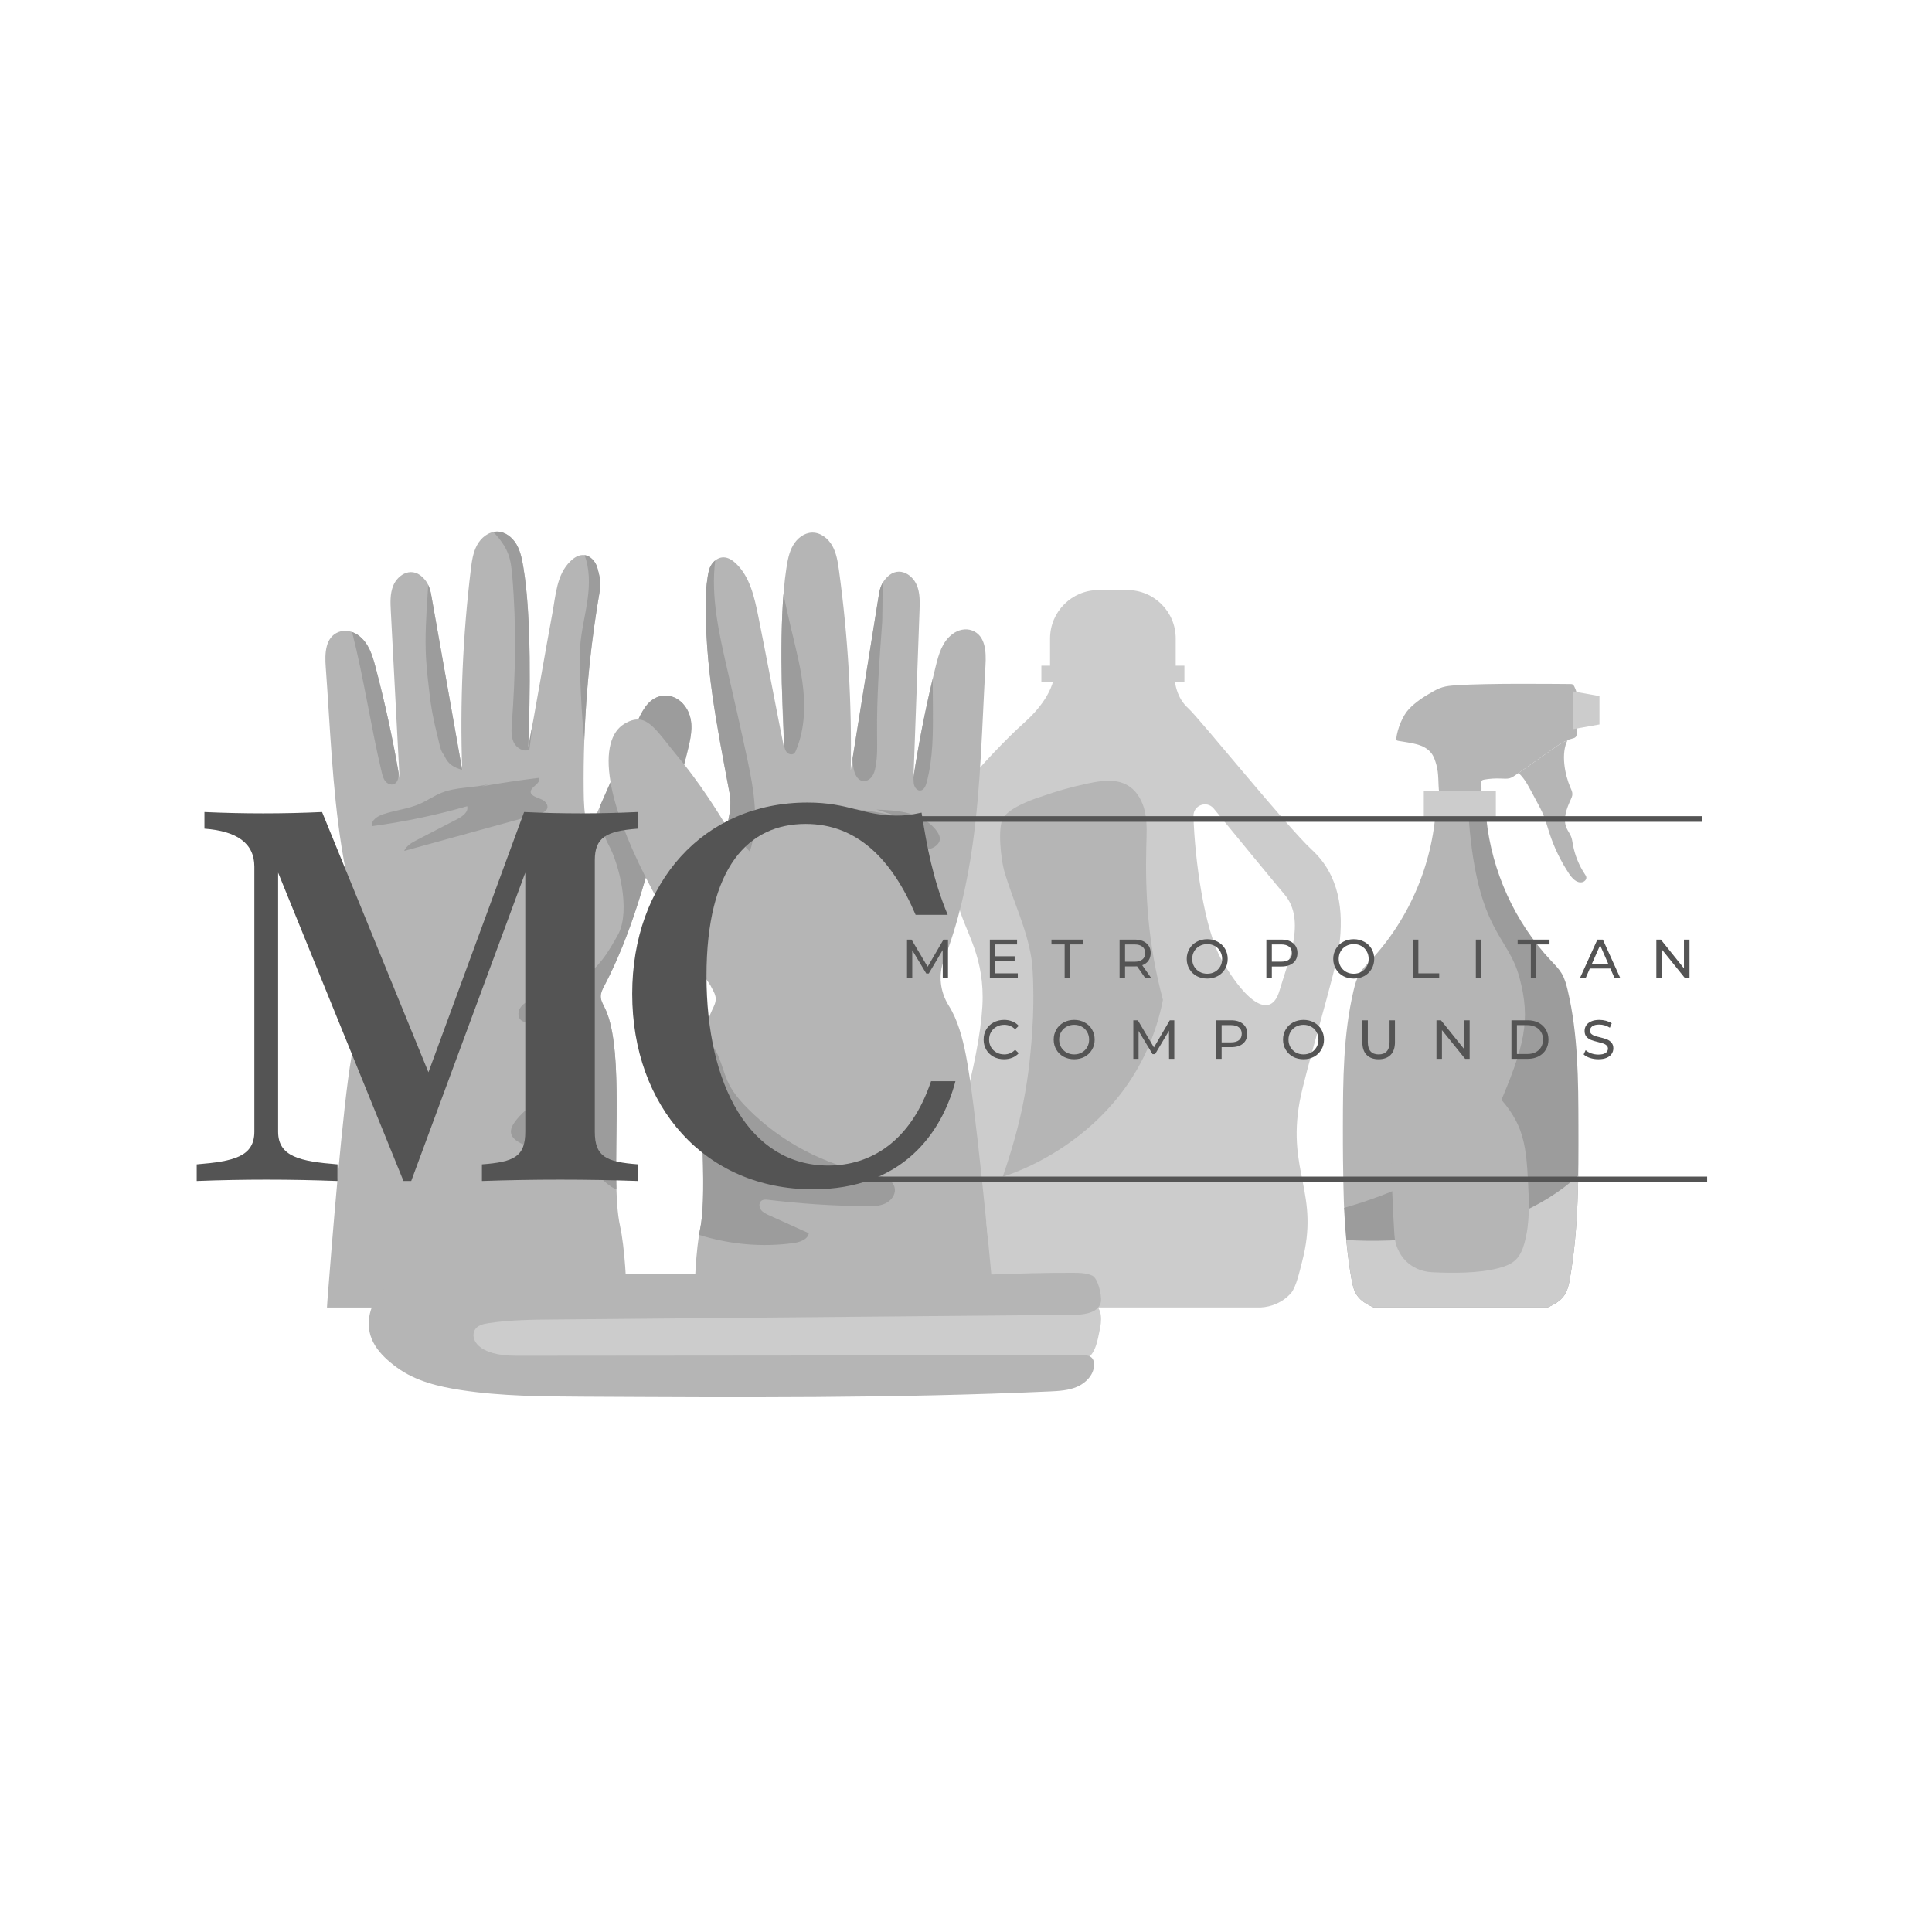
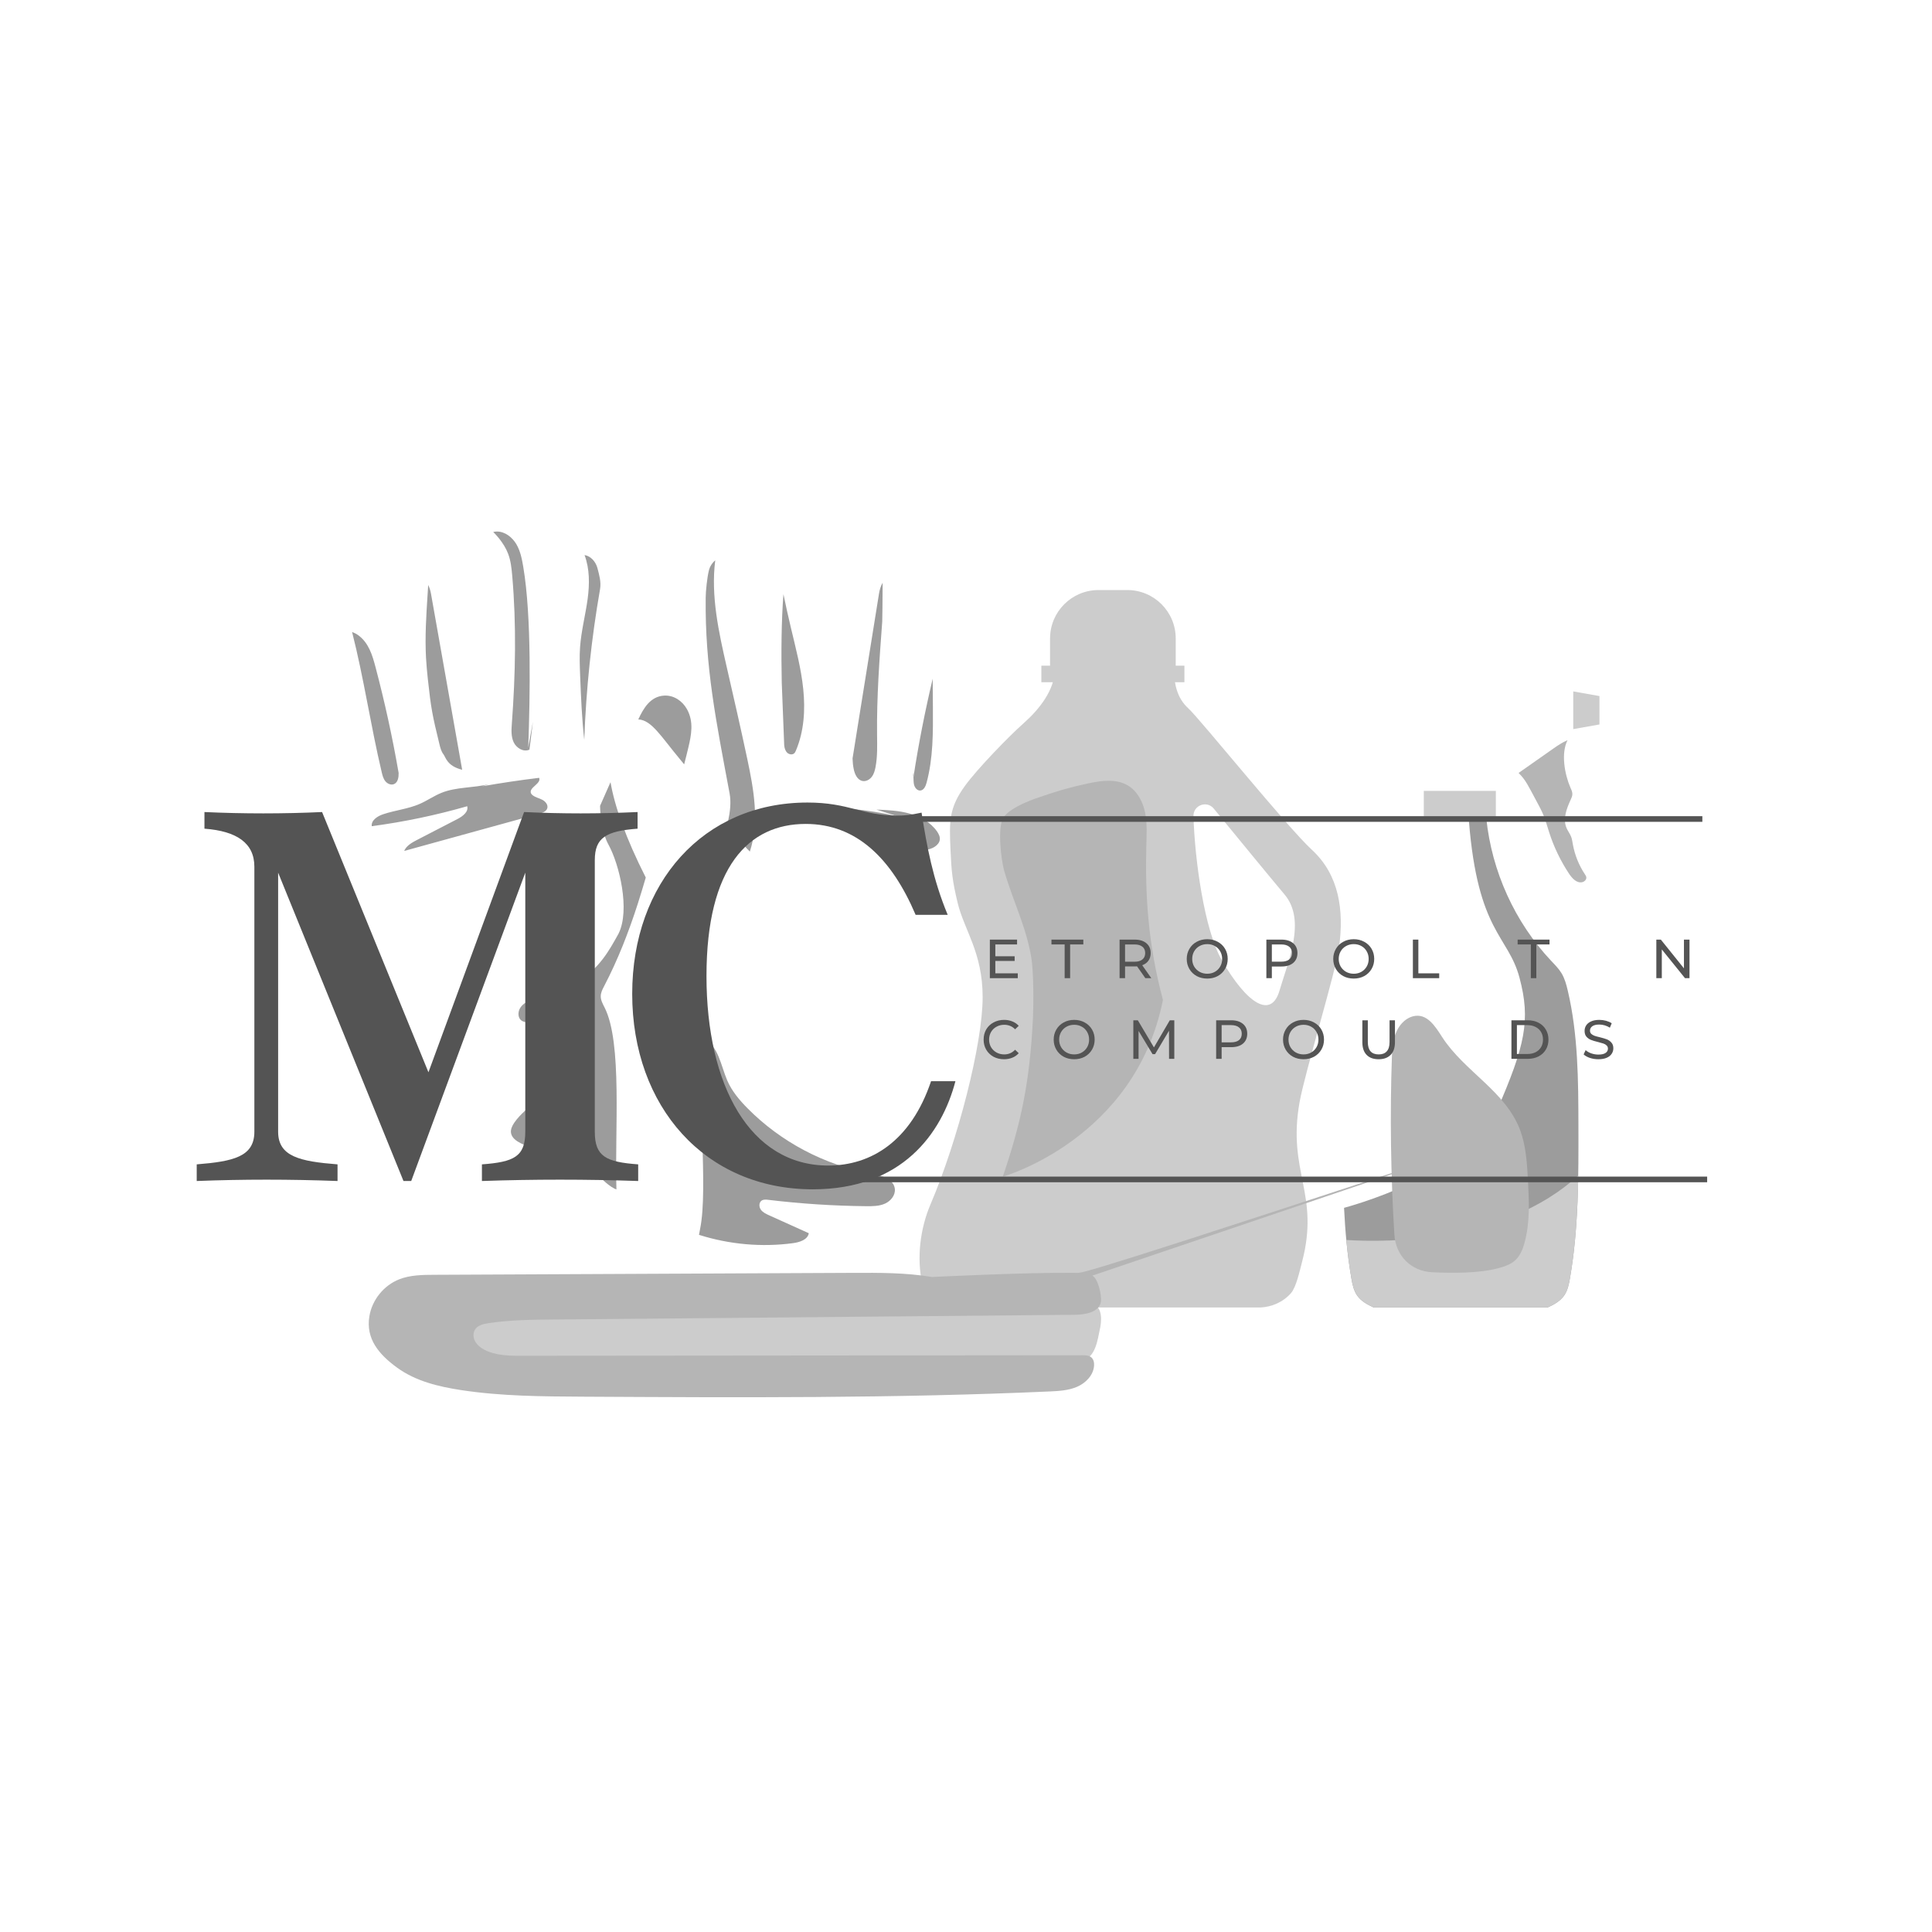
<svg xmlns="http://www.w3.org/2000/svg" width="500" zoomAndPan="magnify" viewBox="0 0 375 375" height="500" preserveAspectRatio="xMidYMid meet" version="1.0">
  <defs>
    <g />
    <clipPath id="3e8adc7ad9">
-       <path d="M 63.051 103.004 L 307 103.004 L 307 254 L 63.051 254 Z M 63.051 103.004 " clip-rule="nonzero" />
-     </clipPath>
+       </clipPath>
    <clipPath id="6a98cdbcd4">
      <path d="M 68 103.004 L 307 103.004 L 307 254 L 68 254 Z M 68 103.004 " clip-rule="nonzero" />
    </clipPath>
    <clipPath id="9e8e88a12f">
      <path d="M 80 114 L 310.449 114 L 310.449 266 L 80 266 Z M 80 114 " clip-rule="nonzero" />
    </clipPath>
    <clipPath id="fcd82c987c">
      <path d="M 71 143 L 308 143 L 308 271.586 L 71 271.586 Z M 71 143 " clip-rule="nonzero" />
    </clipPath>
  </defs>
  <rect x="-37.5" width="450" fill="#ffffff" y="-37.5" height="450" fill-opacity="1" />
  <rect x="-37.5" width="450" fill="#ffffff" y="-37.5" height="450" fill-opacity="1" />
  <rect x="-37.5" width="450" fill="#ffffff" y="-37.5" height="450" fill-opacity="1" />
  <path fill="#cccccc" d="M 259.91 183.859 C 260.891 176.688 259.941 169.816 254.609 164.922 C 249.879 160.574 232.855 139.48 230.648 137.484 C 228.441 135.48 227.852 132.707 227.852 129.504 L 204.762 129.77 C 204.762 133.953 201.645 137.754 198.68 140.383 C 195.715 143.008 189.688 149.258 187.352 152.461 C 184.172 156.816 184.262 159.391 184.484 164.781 C 184.668 169.168 184.855 170.965 185.875 175.23 C 187.156 180.566 190.73 184.848 190.73 193.559 C 190.73 202.648 185.887 221.422 180.609 233.77 C 178.602 238.457 177.883 244.254 179.031 249.219 C 179.262 250.219 180.32 253.781 180.32 253.781 C 180.32 253.781 183.801 253.656 185.75 253.781 L 244.684 253.781 C 246.77 253.68 249.012 252.793 250.586 250.988 C 251.613 249.809 252.305 246.531 252.707 245.016 C 256.246 231.66 249.816 227.531 252.246 213.93 C 253.305 208.051 259.227 188.832 259.91 183.859 Z M 248.352 192.273 C 246.742 197.789 242.09 194.93 237.156 186.383 C 233.742 180.461 231.891 166.758 231.652 158.41 C 231.594 156.297 234.246 155.309 235.586 156.945 C 239.918 162.234 246.59 170.367 249.352 173.648 C 253.59 178.699 249.957 186.75 248.352 192.273 Z M 248.352 192.273 " fill-opacity="1" fill-rule="nonzero" />
  <g clip-path="url(#3e8adc7ad9)">
    <path fill="#b5b5b5" d="M 192.863 252.07 C 192.918 252.637 192.965 253.211 192.984 253.781 L 134.801 253.781 C 134.73 249.82 135.094 242.414 135.895 238.523 C 137.855 228.969 134 204.57 138.242 195.996 C 138.574 195.316 138.938 194.605 138.922 193.848 C 138.906 193.18 138.586 192.559 138.262 191.973 C 138.133 191.73 138.016 191.488 137.883 191.246 C 132.488 183.266 128.387 176.32 125.348 170.332 C 123.234 177.617 120.855 184.57 117.234 191.473 C 116.922 192.066 116.617 192.691 116.609 193.359 C 116.598 194.117 116.977 194.82 117.324 195.496 C 121.703 204.004 118.234 228.461 120.352 237.977 C 121.25 242.039 121.684 249.637 121.629 253.789 L 63.465 253.789 C 63.484 253.336 63.516 252.887 63.551 252.441 C 64.289 242.914 66.531 214.488 68.23 205.082 C 68.82 201.793 69.691 198.234 71.395 195.434 C 73.039 192.723 73.387 189.445 72.188 186.508 C 69.301 179.41 67.465 171.848 66.277 164.254 C 64.477 152.75 64.082 141.086 63.227 129.477 C 63.031 126.883 63.105 123.695 65.719 122.672 C 66.977 122.18 68.406 122.492 69.504 123.281 C 71.574 124.77 72.281 127.215 72.902 129.551 C 74.777 136.645 76.336 143.82 77.555 151.047 C 76.988 140.238 76.426 129.43 75.859 118.617 C 75.77 116.961 75.695 115.246 76.312 113.711 C 77.23 111.43 80.148 109.664 82.488 112.535 C 83.113 113.305 83.484 114.258 83.66 115.234 C 85.676 126.633 87.691 138.027 89.711 149.422 C 89.266 136.453 89.82 123.453 91.383 110.57 C 91.578 108.938 91.805 107.266 92.586 105.82 C 93.363 104.371 94.82 103.18 96.469 103.188 C 98.031 103.191 99.434 104.289 100.23 105.633 C 101.027 106.98 101.328 108.555 101.586 110.098 C 103.203 119.66 102.895 135.414 102.543 145.109 C 103.785 138.457 105.961 125.773 107.199 119.121 C 107.883 115.473 108.035 111.578 110.672 108.973 C 111.324 108.328 112.133 107.758 113.051 107.727 C 114.434 107.676 115.594 108.906 115.957 110.246 C 116.312 111.578 116.719 112.992 116.477 114.355 C 114.219 127.297 113.148 140.441 113.293 153.574 C 113.312 155.754 113.387 157.969 113.934 160.066 L 114.555 160.809 C 115.875 157.816 117.191 154.832 118.516 151.84 C 117.457 145.684 118.676 142.02 121.164 140.508 C 122.203 139.879 123.086 139.621 123.898 139.656 C 124.922 137.445 126.281 135.184 128.918 135.035 C 130.777 134.93 132.461 136.062 133.359 137.691 C 134.703 140.137 134.188 142.703 133.605 145.164 C 133.352 146.238 133.078 147.309 132.797 148.379 C 137.258 153.953 141.082 160.516 141.082 160.516 C 141.59 158.41 142.02 156.16 141.621 154.02 C 138.977 139.887 136.848 129.449 136.977 116.082 C 136.996 114.699 137.27 112.09 137.605 110.746 C 137.938 109.406 139.082 108.152 140.465 108.18 C 141.383 108.199 142.203 108.758 142.867 109.391 C 145.547 111.957 146.414 115.84 147.156 119.48 C 148.5 126.109 150.887 138.758 152.23 145.387 C 151.719 135.707 151.16 119.957 152.625 110.367 C 152.863 108.816 153.137 107.242 153.914 105.883 C 154.688 104.52 156.07 103.406 157.637 103.371 C 159.277 103.34 160.758 104.516 161.559 105.949 C 162.359 107.379 162.613 109.051 162.84 110.672 C 164.602 123.531 165.363 136.523 165.129 149.496 C 166.965 138.066 168.797 126.641 170.633 115.215 C 170.793 114.23 171.145 113.277 171.758 112.496 C 174.055 109.586 176.992 111.309 177.949 113.57 C 178.59 115.098 178.543 116.816 178.48 118.473 C 178.094 129.293 177.695 140.109 177.305 150.926 C 178.41 143.676 179.855 136.48 181.613 129.359 C 182.195 127.012 182.863 124.555 184.91 123.043 C 185.996 122.234 187.414 121.898 188.684 122.371 C 191.309 123.355 191.434 126.543 191.281 129.133 C 190.609 140.762 190.402 152.43 188.781 163.965 C 187.715 171.574 186 179.164 183.227 186.305 C 182.078 189.262 182.477 192.535 184.168 195.215 C 185.914 197.992 186.844 201.535 187.484 204.812 C 189.324 214.164 191.973 242.551 192.863 252.07 Z M 301.977 220.121 C 301.957 211.32 301.922 202.43 299.898 193.867 C 299.629 192.73 299.312 191.582 298.715 190.578 C 298.172 189.672 297.418 188.918 296.695 188.156 C 288.867 179.844 288.609 166.977 288.258 155.57 L 287.543 155.57 C 287.465 154.445 287.641 153.316 287.512 152.191 C 287.484 151.965 287.465 151.707 287.613 151.531 C 287.734 151.387 287.934 151.344 288.113 151.316 C 289.176 151.129 290.25 151.066 291.328 151.113 C 291.828 151.137 292.543 151.191 293.023 151.055 C 293.48 150.926 293.883 150.648 294.273 150.371 C 296.668 148.684 299.062 146.996 301.469 145.316 C 302.605 144.527 303.77 143.719 305.109 143.379 C 305.379 143.309 305.676 143.246 305.852 143.035 C 306.004 142.848 306.031 142.59 306.047 142.348 C 306.242 139.324 306.906 136 305.582 133.277 C 305.504 133.125 305.422 132.965 305.281 132.871 C 305.121 132.77 304.922 132.77 304.73 132.77 C 302.742 132.773 288.934 132.566 282.527 133.02 C 281.66 133.082 280.781 133.148 279.953 133.406 C 279.23 133.625 278.566 133.98 277.914 134.355 C 276.309 135.266 274.746 136.289 273.477 137.625 C 272.207 138.965 271.242 141.48 271.02 143.312 C 271.008 143.422 271 143.539 271.059 143.633 C 271.129 143.742 271.273 143.781 271.406 143.801 C 273.73 144.23 276.453 144.336 277.855 146.23 C 278.332 146.875 278.578 147.656 278.797 148.426 C 279.316 150.234 279.105 152.086 279.352 153.953 C 279.379 154.172 279.309 155.062 279.371 155.57 L 278.766 155.57 C 278.414 166.977 273.762 178.199 265.941 186.508 C 265.215 187.277 264.461 188.031 263.918 188.93 C 263.32 189.934 263.008 191.082 262.738 192.219 C 260.711 200.781 260.676 209.676 260.656 218.473 C 260.629 228.371 260.879 234.211 260.879 234.211 C 261.082 235.398 262.199 242.805 262.898 243.793 C 263.664 244.883 264.895 245.547 266.117 246.098 L 299.82 246.098 C 301.039 245.547 302.266 244.883 303.039 243.793 C 303.734 242.809 303.984 241.586 304.188 240.395 C 305.867 230.645 302 230.02 301.977 220.121 Z M 301.977 220.121 " fill-opacity="1" fill-rule="nonzero" />
  </g>
  <g clip-path="url(#6a98cdbcd4)">
    <path fill="#9c9c9c" d="M 133.352 137.672 C 134.699 140.113 134.184 142.684 133.598 145.141 C 133.348 146.219 133.07 147.289 132.793 148.359 C 132.523 148.02 132.25 147.684 131.973 147.355 C 128.316 142.973 126.48 139.758 123.895 139.637 C 124.914 137.422 126.277 135.16 128.914 135.016 C 130.766 134.91 132.453 136.039 133.352 137.672 Z M 116.469 156.422 C 116.527 158.656 116.875 161.703 118.109 163.949 C 120.223 167.789 122.34 176.629 120.066 181.203 C 119.137 182.891 118.191 184.59 117.016 186.121 C 114.172 189.836 109.992 192.508 105.426 193.535 C 103.734 193.914 101.75 194.238 100.906 195.75 C 100.484 196.508 100.52 197.605 101.234 198.102 C 101.633 198.379 102.137 198.418 102.621 198.449 C 104.5 198.57 106.375 198.691 108.254 198.812 C 108.605 198.832 108.977 198.859 109.262 199.07 C 109.441 199.195 109.566 199.383 109.68 199.574 C 110.445 200.902 110.469 202.566 110.059 204.043 C 109.645 205.523 108.844 206.859 108.035 208.164 C 106.859 210.066 105.637 211.953 104.074 213.555 C 102.652 215.016 100.961 216.238 99.812 217.926 C 99.41 218.52 99.07 219.227 99.191 219.934 C 99.352 220.855 100.219 221.465 101.055 221.895 C 105.52 224.172 111.074 224.16 115.027 227.246 C 116.473 228.371 117.648 229.875 119.273 230.715 C 119.395 230.777 119.52 230.809 119.648 230.863 C 119.297 219.457 120.84 202.332 117.32 195.496 C 116.973 194.82 116.594 194.117 116.605 193.359 C 116.609 192.691 116.918 192.066 117.23 191.473 C 118.613 188.828 119.812 186.168 120.891 183.496 C 120.926 183.391 120.973 183.293 121.012 183.188 C 121.215 182.68 121.41 182.168 121.609 181.656 C 121.676 181.48 121.742 181.305 121.805 181.129 C 121.98 180.664 122.156 180.191 122.328 179.719 C 122.465 179.336 122.598 178.949 122.734 178.566 C 122.871 178.164 123.016 177.77 123.148 177.371 C 123.352 176.777 123.543 176.18 123.738 175.582 C 123.777 175.461 123.816 175.34 123.855 175.219 C 124.371 173.605 124.867 171.973 125.344 170.328 C 121.434 162.613 119.309 156.5 118.5 151.82 C 117.824 153.355 117.148 154.891 116.469 156.422 Z M 88.801 158.969 C 86.184 160.32 83.566 161.676 80.949 163.027 C 79.957 163.543 78.887 164.137 78.449 165.168 C 87.195 162.758 95.941 160.348 104.684 157.938 C 105.316 157.762 106.047 157.5 106.23 156.867 C 106.414 156.215 105.871 155.559 105.266 155.242 C 104.664 154.922 103.961 154.785 103.418 154.379 C 103.273 154.277 103.148 154.148 103.07 153.992 C 102.559 152.875 105.113 152.113 104.652 150.977 C 100.961 151.422 97.281 151.969 93.617 152.617 L 94.969 152.184 C 91.914 152.977 88.613 152.707 85.691 153.887 C 84.234 154.473 82.934 155.395 81.492 156.027 C 79.23 157.02 76.711 157.258 74.363 158.047 C 73.266 158.414 72.023 159.211 72.156 160.363 C 78.414 159.531 84.613 158.234 90.684 156.488 C 90.98 157.57 89.805 158.449 88.801 158.969 Z M 169.109 227.789 C 160.074 226.148 151.578 221.668 145.117 215.141 C 143.523 213.535 142.031 211.766 141.141 209.68 C 139.918 206.816 139.426 202.969 136.688 201.777 C 135.172 212.645 137.512 230.633 135.891 238.516 C 135.809 238.906 135.746 239.297 135.676 239.684 C 141.559 241.539 147.848 242.121 153.961 241.289 C 155.23 241.113 156.762 240.629 156.988 239.367 C 154.418 238.207 151.848 237.047 149.277 235.887 C 148.676 235.617 148.047 235.32 147.672 234.785 C 147.293 234.246 147.293 233.383 147.844 233.027 C 148.207 232.789 148.676 232.836 149.105 232.883 C 155.438 233.648 161.812 234.059 168.184 234.121 C 169.406 234.129 170.676 234.121 171.793 233.613 C 172.906 233.109 173.828 231.973 173.688 230.754 C 173.461 228.816 171.039 228.141 169.109 227.789 Z M 141.34 159.309 C 142.379 161.527 143.793 163.574 145.543 165.293 C 147.445 159.523 146.305 153.238 145.043 147.293 C 143.785 141.363 142.426 135.457 141.074 129.547 C 139.512 122.719 137.945 115.676 138.828 108.762 C 138.234 109.254 137.785 109.961 137.598 110.711 C 137.262 112.051 136.984 114.664 136.973 116.047 C 136.836 129.414 138.965 139.852 141.613 153.984 C 141.934 155.734 141.711 157.559 141.34 159.309 Z M 152.215 144.68 C 152.273 145.191 152.414 145.723 152.781 146.086 C 153.145 146.449 153.797 146.562 154.172 146.207 C 154.32 146.062 154.406 145.871 154.488 145.68 C 156.07 141.953 156.324 137.781 155.91 133.75 C 155.5 129.727 154.449 125.797 153.516 121.859 C 153 119.691 152.516 117.52 152.066 115.336 C 151.66 120.559 151.617 126.691 151.738 132.512 Z M 167.41 151.586 C 168.082 151.719 168.785 151.34 169.203 150.789 C 169.629 150.242 169.812 149.555 169.941 148.879 C 170.332 146.82 170.258 144.707 170.238 142.617 C 170.156 135.277 170.699 127.945 171.242 120.625 C 171.273 120.16 171.297 116.34 171.32 113.109 C 170.957 113.754 170.73 114.473 170.617 115.203 C 169.188 124.113 167.754 133.02 166.324 141.93 C 166.117 143.219 165.914 144.512 165.707 145.805 C 165.629 146.266 165.559 146.734 165.48 147.195 C 165.496 147.898 165.566 148.594 165.707 149.281 C 165.91 150.27 166.41 151.395 167.41 151.586 Z M 177.406 152.273 C 177.539 152.871 178.016 153.484 178.625 153.441 C 179.312 153.391 179.668 152.605 179.844 151.941 C 181.137 147.16 181.109 142.141 181.074 137.188 C 181.062 135.371 181.047 133.559 181.035 131.742 C 179.543 138.059 178.277 144.438 177.301 150.863 C 177.332 151.328 177.301 151.805 177.406 152.273 Z M 177.328 149.797 L 177.246 150.438 C 177.27 150.566 177.277 150.691 177.289 150.816 C 177.305 150.477 177.316 150.137 177.328 149.797 Z M 98.621 107.473 C 99.145 108.836 99.297 110.305 99.422 111.762 C 100.254 121.277 100.055 130.863 99.355 140.395 C 99.262 141.641 99.176 142.953 99.707 144.078 C 100.242 145.207 101.633 146.035 102.762 145.504 L 103.438 140.098 C 103.102 141.957 102.797 143.672 102.531 145.094 C 102.883 135.402 103.191 119.645 101.574 110.082 C 101.316 108.539 101.016 106.965 100.219 105.617 C 99.422 104.273 98.023 103.176 96.457 103.168 C 96.211 103.168 95.973 103.203 95.738 103.254 C 96.133 103.652 96.512 104.07 96.863 104.508 C 97.582 105.414 98.215 106.398 98.621 107.473 Z M 83.031 131.699 C 83.676 137.617 83.895 138.707 85.305 144.492 C 85.473 145.176 85.652 145.871 86.086 146.426 C 86.516 146.977 86.746 148.672 89.707 149.414 C 87.691 138.016 85.676 126.621 83.652 115.223 C 83.547 114.645 83.367 114.07 83.113 113.543 C 83.07 114.23 83.027 114.91 82.984 115.594 C 82.723 119.605 82.473 123.629 82.688 127.641 C 82.762 128.996 82.891 130.348 83.031 131.699 Z M 74.793 151.629 C 75.195 152.129 75.898 152.441 76.484 152.191 C 77.238 151.867 77.391 150.879 77.375 150.059 C 77.375 150.051 77.375 150.039 77.375 150.031 C 76.184 143.145 74.688 136.305 72.902 129.539 C 72.289 127.203 71.574 124.758 69.504 123.273 C 69.145 123.016 68.75 122.816 68.34 122.668 C 70.625 131.648 71.949 140.848 74.086 149.867 C 74.234 150.488 74.391 151.129 74.793 151.629 Z M 113.406 143.605 C 113.758 133.797 114.781 124.008 116.473 114.336 C 116.707 112.973 116.309 111.562 115.949 110.223 C 115.625 109.023 114.656 107.918 113.461 107.738 C 114.469 110.41 114.445 113.398 114.062 116.246 C 113.637 119.379 112.816 122.461 112.59 125.617 C 112.457 127.449 112.535 129.293 112.605 131.133 C 112.766 135.301 112.941 139.473 113.406 143.605 Z M 181.859 161.355 C 180.613 159.594 178.609 158.48 176.531 157.906 C 174.449 157.328 172.27 157.234 170.117 157.141 L 174.258 158.457 C 168.426 157.109 162.402 156.539 156.422 156.77 C 155.965 156.785 155.484 156.816 155.105 157.07 C 154.727 157.328 154.516 157.887 154.797 158.254 C 154.984 158.504 155.32 158.574 155.625 158.629 C 161.48 159.648 167.648 159.809 172.922 162.543 C 174.289 163.25 175.582 164.129 177.039 164.625 C 178.492 165.121 180.207 165.184 181.477 164.32 C 181.938 164.008 182.34 163.547 182.414 163 C 182.492 162.418 182.199 161.84 181.859 161.355 Z M 304.289 192.219 C 304.023 191.082 303.707 189.934 303.109 188.93 C 302.566 188.023 301.812 187.273 301.09 186.508 C 294.016 179 289.547 169.109 288.492 158.855 L 285.113 159.309 C 286.836 181.008 292.734 181.523 294.93 189.758 C 297.129 197.992 296.031 202.934 290.535 215.559 C 285.051 228.18 260.902 234.426 260.879 234.438 C 261.102 239.016 261.512 243.57 262.293 248.09 C 262.496 249.273 262.742 250.5 263.441 251.488 C 264.211 252.578 265.441 253.246 266.66 253.793 L 300.363 253.793 C 301.582 253.246 302.809 252.578 303.582 251.488 C 304.281 250.504 304.527 249.281 304.73 248.09 C 306.418 238.336 306.395 228.383 306.371 218.484 C 306.352 209.676 306.316 200.781 304.289 192.219 Z M 304.289 192.219 " fill-opacity="1" fill-rule="nonzero" />
  </g>
  <g clip-path="url(#9e8e88a12f)">
    <path fill="#cccccc" d="M 216.008 132.422 L 202.129 132.422 L 202.129 129.211 L 203.816 129.211 L 203.816 123.926 C 203.816 118.738 208.023 114.527 213.219 114.527 L 218.805 114.527 C 223.996 114.527 228.207 118.73 228.207 123.926 L 228.207 129.211 L 229.895 129.211 L 229.895 132.422 Z M 290.344 153.512 L 276.359 153.512 L 276.359 159.305 L 290.344 159.305 Z M 212.352 253.102 C 211.668 252.723 210.855 252.711 210.078 252.719 C 206.84 252.727 203.605 252.734 200.371 252.746 L 109.145 252.898 C 109.145 252.898 82.121 249.352 81.23 249.352 C 80.34 249.352 80.164 263.969 86.922 265.277 C 93.676 266.59 186.32 265.277 186.32 265.277 C 192.34 265.211 203.957 264.801 209.93 264.055 C 212.68 263.707 213.086 259.723 213.422 258.301 C 213.863 256.445 214.016 254.027 212.352 253.102 Z M 231.648 210.426 C 229.023 204.621 227.105 199.207 225.727 194.074 C 220.344 221.137 194.637 228.398 194.637 228.398 C 193.77 230.945 192.797 233.637 191.707 236.578 C 191.621 236.82 191.527 237.074 191.445 237.324 L 191.785 240.941 C 192.812 242.145 194.824 242.5 196.527 242.617 C 211.309 243.598 223.215 243.395 237.965 242.012 C 239.273 241.891 240.668 241.723 241.672 240.871 C 242.871 239.859 243.176 238.172 243.406 236.621 C 244.062 232.309 244.664 227.676 242.727 223.762 C 240.789 219.848 236.164 220.406 231.648 210.426 Z M 305.367 134.203 L 305.367 141.52 L 310.453 140.617 L 310.453 135.105 Z M 261.32 240.684 C 261.555 243.16 261.871 245.625 262.297 248.078 C 262.5 249.266 262.75 250.488 263.445 251.477 C 264.215 252.57 265.445 253.234 266.664 253.781 L 300.367 253.781 C 301.59 253.234 302.812 252.57 303.586 251.477 C 304.285 250.492 304.531 249.27 304.734 248.078 C 305.871 241.512 306.23 234.855 306.336 228.18 C 292.047 241.234 269.461 241.184 261.32 240.684 Z M 261.32 240.684 " fill-opacity="1" fill-rule="nonzero" />
  </g>
  <g clip-path="url(#fcd82c987c)">
-     <path fill="#b5b5b5" d="M 225.727 194.074 C 225.727 194.074 225.727 194.078 225.727 194.074 C 220.344 221.137 194.641 228.398 194.637 228.398 C 198.152 218.066 199.898 210.141 200.504 197.402 C 200.629 194.715 200.617 188.738 200.207 186.082 C 199.266 180.055 196.629 174.934 194.926 169.074 C 194.312 166.957 193.57 160.605 194.734 158.734 C 196.164 156.434 201.984 154.656 201.984 154.656 C 205.441 153.465 207.656 152.816 211.23 152.055 C 213.789 151.508 216.625 151.121 218.883 152.438 C 220.754 153.535 221.848 155.633 222.27 157.758 C 222.699 159.879 222.551 162.07 222.496 164.238 C 222.27 173.555 222.789 183.168 225.727 194.074 Z M 307.898 170.238 C 307.867 170.047 307.75 169.883 307.641 169.719 C 306.465 167.957 305.66 165.953 305.285 163.867 C 305.195 163.359 305.133 162.844 304.938 162.367 C 304.707 161.789 304.312 161.293 304.066 160.719 C 303.297 158.957 304.082 156.934 304.883 155.188 C 305.031 154.863 305.18 154.535 305.195 154.176 C 305.215 153.715 305 153.289 304.812 152.863 C 303.688 150.254 302.957 146.207 304.258 143.672 C 303.266 144.078 302.352 144.703 301.461 145.324 C 299.223 146.887 296.984 148.457 294.754 150.031 C 295.078 150.344 295.383 150.68 295.66 151.039 C 296.238 151.785 296.688 152.617 297.133 153.445 C 297.527 154.184 297.926 154.922 298.32 155.66 C 298.781 156.52 299.25 157.387 299.617 158.301 C 300.055 159.383 300.352 160.516 300.715 161.625 C 301.621 164.438 302.918 167.121 304.551 169.586 C 305.141 170.48 306.031 171.453 307.086 171.238 C 307.547 171.141 307.988 170.707 307.898 170.238 Z M 295.098 219.457 C 292.285 211.805 284.258 208.016 279.93 201.309 C 278.586 199.23 276.98 196.578 274.273 197.262 C 273.199 197.531 272.238 198.305 271.59 199.273 C 270.332 201.16 270.23 203.242 270.164 205.246 C 269.777 216.121 269.945 228.434 270.648 239.625 C 270.906 243.738 273.875 246.727 277.945 246.938 C 282 247.145 287.043 247.133 290.684 246.191 C 291.934 245.867 293.25 245.461 294.223 244.504 C 295.117 243.625 295.578 242.426 295.898 241.266 C 296.992 237.285 296.793 233.285 296.59 229.371 C 296.41 225.973 296.215 222.52 295.098 219.457 Z M 212.012 247.602 C 211.105 247.18 210.094 247.09 209.082 247.062 C 208.852 247.059 208.621 247.051 208.391 247.051 C 199.016 246.965 180.902 247.863 180.902 247.863 C 175.844 247.016 170.688 247.035 165.559 247.059 C 138.477 247.184 111.391 247.309 84.312 247.438 C 82.012 247.449 79.645 247.469 77.496 248.309 C 74.496 249.488 72.211 252.316 71.695 255.496 C 70.98 259.852 73.531 262.891 77.105 265.48 C 80.68 268.078 85.129 269.152 89.496 269.816 C 97.32 271.008 105.262 271.051 113.172 271.094 C 143.355 271.262 173.551 271.426 203.699 270.082 C 205.527 269.996 207.402 269.898 209.078 269.168 C 210.754 268.438 212.219 266.934 212.355 265.105 C 212.402 264.516 212.281 263.859 211.828 263.473 C 211.367 263.074 210.703 263.055 210.094 263.055 C 179.25 263.086 130.984 263.121 100.141 263.152 C 92.633 263.156 91.195 259.836 92.168 258.129 C 92.668 257.25 93.789 256.977 94.793 256.828 C 98.996 256.191 103.262 256.152 107.516 256.113 C 141.234 255.809 174.957 255.5 208.676 255.199 C 210.73 255.184 213.398 254.66 213.688 252.625 C 213.863 251.418 213.125 248.121 212.012 247.602 Z M 212.012 247.602 " fill-opacity="1" fill-rule="nonzero" />
+     <path fill="#b5b5b5" d="M 225.727 194.074 C 225.727 194.074 225.727 194.078 225.727 194.074 C 220.344 221.137 194.641 228.398 194.637 228.398 C 198.152 218.066 199.898 210.141 200.504 197.402 C 200.629 194.715 200.617 188.738 200.207 186.082 C 199.266 180.055 196.629 174.934 194.926 169.074 C 194.312 166.957 193.57 160.605 194.734 158.734 C 196.164 156.434 201.984 154.656 201.984 154.656 C 205.441 153.465 207.656 152.816 211.23 152.055 C 213.789 151.508 216.625 151.121 218.883 152.438 C 220.754 153.535 221.848 155.633 222.27 157.758 C 222.699 159.879 222.551 162.07 222.496 164.238 C 222.27 173.555 222.789 183.168 225.727 194.074 Z M 307.898 170.238 C 307.867 170.047 307.75 169.883 307.641 169.719 C 306.465 167.957 305.66 165.953 305.285 163.867 C 305.195 163.359 305.133 162.844 304.938 162.367 C 304.707 161.789 304.312 161.293 304.066 160.719 C 303.297 158.957 304.082 156.934 304.883 155.188 C 305.031 154.863 305.18 154.535 305.195 154.176 C 305.215 153.715 305 153.289 304.812 152.863 C 303.688 150.254 302.957 146.207 304.258 143.672 C 303.266 144.078 302.352 144.703 301.461 145.324 C 299.223 146.887 296.984 148.457 294.754 150.031 C 295.078 150.344 295.383 150.68 295.66 151.039 C 296.238 151.785 296.688 152.617 297.133 153.445 C 297.527 154.184 297.926 154.922 298.32 155.66 C 298.781 156.52 299.25 157.387 299.617 158.301 C 300.055 159.383 300.352 160.516 300.715 161.625 C 301.621 164.438 302.918 167.121 304.551 169.586 C 305.141 170.48 306.031 171.453 307.086 171.238 C 307.547 171.141 307.988 170.707 307.898 170.238 Z M 295.098 219.457 C 292.285 211.805 284.258 208.016 279.93 201.309 C 278.586 199.23 276.98 196.578 274.273 197.262 C 273.199 197.531 272.238 198.305 271.59 199.273 C 270.332 201.16 270.23 203.242 270.164 205.246 C 269.777 216.121 269.945 228.434 270.648 239.625 C 270.906 243.738 273.875 246.727 277.945 246.938 C 282 247.145 287.043 247.133 290.684 246.191 C 291.934 245.867 293.25 245.461 294.223 244.504 C 295.117 243.625 295.578 242.426 295.898 241.266 C 296.992 237.285 296.793 233.285 296.59 229.371 C 296.41 225.973 296.215 222.52 295.098 219.457 Z C 211.105 247.18 210.094 247.09 209.082 247.062 C 208.852 247.059 208.621 247.051 208.391 247.051 C 199.016 246.965 180.902 247.863 180.902 247.863 C 175.844 247.016 170.688 247.035 165.559 247.059 C 138.477 247.184 111.391 247.309 84.312 247.438 C 82.012 247.449 79.645 247.469 77.496 248.309 C 74.496 249.488 72.211 252.316 71.695 255.496 C 70.98 259.852 73.531 262.891 77.105 265.48 C 80.68 268.078 85.129 269.152 89.496 269.816 C 97.32 271.008 105.262 271.051 113.172 271.094 C 143.355 271.262 173.551 271.426 203.699 270.082 C 205.527 269.996 207.402 269.898 209.078 269.168 C 210.754 268.438 212.219 266.934 212.355 265.105 C 212.402 264.516 212.281 263.859 211.828 263.473 C 211.367 263.074 210.703 263.055 210.094 263.055 C 179.25 263.086 130.984 263.121 100.141 263.152 C 92.633 263.156 91.195 259.836 92.168 258.129 C 92.668 257.25 93.789 256.977 94.793 256.828 C 98.996 256.191 103.262 256.152 107.516 256.113 C 141.234 255.809 174.957 255.5 208.676 255.199 C 210.73 255.184 213.398 254.66 213.688 252.625 C 213.863 251.418 213.125 248.121 212.012 247.602 Z M 212.012 247.602 " fill-opacity="1" fill-rule="nonzero" />
  </g>
  <g fill="#545454" fill-opacity="1">
    <g transform="translate(36.454, 229.233)">
      <g>
        <path d="M 78.996 -9.57 L 78.996 -62.273 C 78.996 -66.656 81.188 -67.926 87.301 -68.387 L 87.301 -71.617 C 79.805 -71.27 72.656 -71.27 65.273 -71.617 L 46.707 -21.105 L 26.062 -71.617 C 18.566 -71.27 10.727 -71.27 3.23 -71.617 L 3.23 -68.387 C 9.457 -67.926 12.918 -65.621 12.918 -61.008 L 12.918 -9.57 C 12.918 -4.727 8.879 -3.805 1.73 -3.23 L 1.73 0 C 10.609 -0.348 19.836 -0.348 29.062 0 L 29.062 -3.23 C 21.797 -3.805 17.531 -4.727 17.531 -9.57 L 17.531 -59.852 L 41.863 0 L 43.363 0 L 65.504 -59.852 L 65.504 -9.57 C 65.504 -4.727 63.312 -3.691 57.086 -3.23 L 57.086 0 C 67.004 -0.348 77.5 -0.348 87.418 0 L 87.418 -3.23 C 81.188 -3.691 78.996 -4.727 78.996 -9.57 Z M 78.996 -9.57 " />
      </g>
    </g>
  </g>
  <g fill="#545454" fill-opacity="1">
    <g transform="translate(118.675, 229.233)">
      <g>
        <path d="M 62.043 -19.375 C 58.125 -7.727 50.398 -3 42.094 -3 C 26.871 -3 18.453 -18.566 18.453 -39.785 C 18.453 -61.008 26.641 -69.309 37.711 -69.309 C 47.629 -69.309 54.434 -62.508 59.047 -51.664 L 65.273 -51.664 C 62.391 -58.586 61.238 -64.93 60.199 -71.5 C 58.008 -71.039 56.969 -70.926 55.473 -70.926 C 48.668 -70.926 46.129 -73.461 38.059 -73.461 C 17.875 -73.461 4.035 -57.895 4.035 -36.328 C 4.035 -14.414 18.223 1.613 39.094 1.613 C 56.395 1.613 64.121 -9.227 66.773 -19.375 Z M 62.043 -19.375 " />
      </g>
    </g>
  </g>
  <path stroke-linecap="butt" transform="matrix(1.092, 0, 0, 1.095, 165.176, 158.421)" fill="none" stroke-linejoin="miter" d="M -0 0.5 L 151.326 0.5 " stroke="#545454" stroke-width="1" stroke-opacity="1" stroke-miterlimit="4" />
  <path stroke-linecap="butt" transform="matrix(1.098, 0, 0, 1.095, 156.169, 228.377)" fill="none" stroke-linejoin="miter" d="M -0.001 0.501 L 159.552 0.501 " stroke="#545454" stroke-width="1" stroke-opacity="1" stroke-miterlimit="4" />
  <g fill="#545454" fill-opacity="1">
    <g transform="translate(174.928, 189.862)">
      <g>
-         <path d="M 8.062 0 L 8.047 -5.453 L 5.344 -0.906 L 4.859 -0.906 L 2.141 -5.422 L 2.141 0 L 1.125 0 L 1.125 -7.484 L 2 -7.484 L 5.125 -2.219 L 8.203 -7.484 L 9.078 -7.484 L 9.078 0 Z M 8.062 0 " />
-       </g>
+         </g>
    </g>
  </g>
  <g fill="#545454" fill-opacity="1">
    <g transform="translate(191.005, 189.862)">
      <g>
        <path d="M 6.547 -0.938 L 6.547 0 L 1.125 0 L 1.125 -7.484 L 6.406 -7.484 L 6.406 -6.547 L 2.188 -6.547 L 2.188 -4.25 L 5.938 -4.25 L 5.938 -3.344 L 2.188 -3.344 L 2.188 -0.938 Z M 6.547 -0.938 " />
      </g>
    </g>
  </g>
  <g fill="#545454" fill-opacity="1">
    <g transform="translate(204.039, 189.862)">
      <g>
        <path d="M 2.609 -6.547 L 0.047 -6.547 L 0.047 -7.484 L 6.234 -7.484 L 6.234 -6.547 L 3.672 -6.547 L 3.672 0 L 2.609 0 Z M 2.609 -6.547 " />
      </g>
    </g>
  </g>
  <g fill="#545454" fill-opacity="1">
    <g transform="translate(216.186, 189.862)">
      <g>
        <path d="M 6.125 0 L 4.516 -2.297 C 4.305 -2.285 4.148 -2.281 4.047 -2.281 L 2.188 -2.281 L 2.188 0 L 1.125 0 L 1.125 -7.484 L 4.047 -7.484 C 5.016 -7.484 5.773 -7.25 6.328 -6.781 C 6.879 -6.32 7.156 -5.688 7.156 -4.875 C 7.156 -4.301 7.016 -3.812 6.734 -3.406 C 6.453 -3 6.047 -2.703 5.516 -2.516 L 7.281 0 Z M 4.016 -3.188 C 4.68 -3.188 5.191 -3.332 5.547 -3.625 C 5.91 -3.914 6.094 -4.332 6.094 -4.875 C 6.094 -5.414 5.91 -5.828 5.547 -6.109 C 5.191 -6.398 4.68 -6.547 4.016 -6.547 L 2.188 -6.547 L 2.188 -3.188 Z M 4.016 -3.188 " />
      </g>
    </g>
  </g>
  <g fill="#545454" fill-opacity="1">
    <g transform="translate(229.828, 189.862)">
      <g>
        <path d="M 4.5 0.078 C 3.738 0.078 3.055 -0.082 2.453 -0.406 C 1.848 -0.738 1.375 -1.195 1.031 -1.781 C 0.688 -2.363 0.516 -3.016 0.516 -3.734 C 0.516 -4.453 0.688 -5.102 1.031 -5.688 C 1.375 -6.281 1.848 -6.738 2.453 -7.062 C 3.055 -7.395 3.738 -7.562 4.5 -7.562 C 5.25 -7.562 5.926 -7.395 6.531 -7.062 C 7.133 -6.738 7.609 -6.285 7.953 -5.703 C 8.297 -5.117 8.469 -4.461 8.469 -3.734 C 8.469 -3.016 8.297 -2.363 7.953 -1.781 C 7.609 -1.195 7.133 -0.738 6.531 -0.406 C 5.926 -0.082 5.25 0.078 4.5 0.078 Z M 4.5 -0.859 C 5.051 -0.859 5.547 -0.984 5.984 -1.234 C 6.422 -1.484 6.766 -1.828 7.016 -2.266 C 7.266 -2.703 7.391 -3.191 7.391 -3.734 C 7.391 -4.273 7.266 -4.766 7.016 -5.203 C 6.766 -5.648 6.422 -5.992 5.984 -6.234 C 5.547 -6.484 5.051 -6.609 4.5 -6.609 C 3.945 -6.609 3.445 -6.484 3 -6.234 C 2.562 -5.992 2.211 -5.648 1.953 -5.203 C 1.703 -4.766 1.578 -4.273 1.578 -3.734 C 1.578 -3.191 1.703 -2.703 1.953 -2.266 C 2.211 -1.828 2.562 -1.484 3 -1.234 C 3.445 -0.984 3.945 -0.859 4.5 -0.859 Z M 4.5 -0.859 " />
      </g>
    </g>
  </g>
  <g fill="#545454" fill-opacity="1">
    <g transform="translate(244.677, 189.862)">
      <g>
        <path d="M 4.047 -7.484 C 5.016 -7.484 5.773 -7.25 6.328 -6.781 C 6.879 -6.32 7.156 -5.688 7.156 -4.875 C 7.156 -4.062 6.879 -3.422 6.328 -2.953 C 5.773 -2.492 5.016 -2.266 4.047 -2.266 L 2.188 -2.266 L 2.188 0 L 1.125 0 L 1.125 -7.484 Z M 4.016 -3.203 C 4.68 -3.203 5.191 -3.344 5.547 -3.625 C 5.91 -3.914 6.094 -4.332 6.094 -4.875 C 6.094 -5.414 5.91 -5.828 5.547 -6.109 C 5.191 -6.398 4.68 -6.547 4.016 -6.547 L 2.188 -6.547 L 2.188 -3.203 Z M 4.016 -3.203 " />
      </g>
    </g>
  </g>
  <g fill="#545454" fill-opacity="1">
    <g transform="translate(258.266, 189.862)">
      <g>
        <path d="M 4.5 0.078 C 3.738 0.078 3.055 -0.082 2.453 -0.406 C 1.848 -0.738 1.375 -1.195 1.031 -1.781 C 0.688 -2.363 0.516 -3.016 0.516 -3.734 C 0.516 -4.453 0.688 -5.102 1.031 -5.688 C 1.375 -6.281 1.848 -6.738 2.453 -7.062 C 3.055 -7.395 3.738 -7.562 4.5 -7.562 C 5.25 -7.562 5.926 -7.395 6.531 -7.062 C 7.133 -6.738 7.609 -6.285 7.953 -5.703 C 8.297 -5.117 8.469 -4.461 8.469 -3.734 C 8.469 -3.016 8.297 -2.363 7.953 -1.781 C 7.609 -1.195 7.133 -0.738 6.531 -0.406 C 5.926 -0.082 5.25 0.078 4.5 0.078 Z M 4.5 -0.859 C 5.051 -0.859 5.547 -0.984 5.984 -1.234 C 6.422 -1.484 6.766 -1.828 7.016 -2.266 C 7.266 -2.703 7.391 -3.191 7.391 -3.734 C 7.391 -4.273 7.266 -4.766 7.016 -5.203 C 6.766 -5.648 6.422 -5.992 5.984 -6.234 C 5.547 -6.484 5.051 -6.609 4.5 -6.609 C 3.945 -6.609 3.445 -6.484 3 -6.234 C 2.562 -5.992 2.211 -5.648 1.953 -5.203 C 1.703 -4.766 1.578 -4.273 1.578 -3.734 C 1.578 -3.191 1.703 -2.703 1.953 -2.266 C 2.211 -1.828 2.562 -1.484 3 -1.234 C 3.445 -0.984 3.945 -0.859 4.5 -0.859 Z M 4.5 -0.859 " />
      </g>
    </g>
  </g>
  <g fill="#545454" fill-opacity="1">
    <g transform="translate(273.115, 189.862)">
      <g>
        <path d="M 1.125 -7.484 L 2.188 -7.484 L 2.188 -0.938 L 6.234 -0.938 L 6.234 0 L 1.125 0 Z M 1.125 -7.484 " />
      </g>
    </g>
  </g>
  <g fill="#545454" fill-opacity="1">
    <g transform="translate(285.337, 189.862)">
      <g>
-         <path d="M 1.125 -7.484 L 2.188 -7.484 L 2.188 0 L 1.125 0 Z M 1.125 -7.484 " />
-       </g>
+         </g>
    </g>
  </g>
  <g fill="#545454" fill-opacity="1">
    <g transform="translate(294.526, 189.862)">
      <g>
        <path d="M 2.609 -6.547 L 0.047 -6.547 L 0.047 -7.484 L 6.234 -7.484 L 6.234 -6.547 L 3.672 -6.547 L 3.672 0 L 2.609 0 Z M 2.609 -6.547 " />
      </g>
    </g>
  </g>
  <g fill="#545454" fill-opacity="1">
    <g transform="translate(306.674, 189.862)">
      <g>
-         <path d="M 5.891 -1.875 L 1.906 -1.875 L 1.094 0 L -0.016 0 L 3.375 -7.484 L 4.438 -7.484 L 7.828 0 L 6.719 0 Z M 5.516 -2.719 L 3.906 -6.391 L 2.281 -2.719 Z M 5.516 -2.719 " />
-       </g>
+         </g>
    </g>
  </g>
  <g fill="#545454" fill-opacity="1">
    <g transform="translate(320.369, 189.862)">
      <g>
        <path d="M 7.562 -7.484 L 7.562 0 L 6.688 0 L 2.188 -5.578 L 2.188 0 L 1.125 0 L 1.125 -7.484 L 2 -7.484 L 6.484 -1.906 L 6.484 -7.484 Z M 7.562 -7.484 " />
      </g>
    </g>
  </g>
  <g fill="#545454" fill-opacity="1">
    <g transform="translate(334.917, 189.862)">
      <g />
    </g>
  </g>
  <g fill="#545454" fill-opacity="1">
    <g transform="translate(190.405, 205.52)">
      <g>
        <path d="M 4.469 0.078 C 3.719 0.078 3.039 -0.082 2.438 -0.406 C 1.832 -0.738 1.359 -1.195 1.016 -1.781 C 0.68 -2.363 0.516 -3.016 0.516 -3.734 C 0.516 -4.461 0.68 -5.117 1.016 -5.703 C 1.359 -6.285 1.832 -6.738 2.438 -7.062 C 3.051 -7.395 3.734 -7.562 4.484 -7.562 C 5.066 -7.562 5.598 -7.461 6.078 -7.266 C 6.566 -7.078 6.984 -6.789 7.328 -6.406 L 6.625 -5.734 C 6.062 -6.316 5.359 -6.609 4.516 -6.609 C 3.961 -6.609 3.461 -6.484 3.016 -6.234 C 2.566 -5.992 2.211 -5.648 1.953 -5.203 C 1.703 -4.766 1.578 -4.273 1.578 -3.734 C 1.578 -3.191 1.703 -2.703 1.953 -2.266 C 2.211 -1.828 2.566 -1.484 3.016 -1.234 C 3.461 -0.984 3.961 -0.859 4.516 -0.859 C 5.348 -0.859 6.051 -1.16 6.625 -1.766 L 7.328 -1.094 C 6.984 -0.707 6.566 -0.414 6.078 -0.219 C 5.586 -0.02 5.051 0.078 4.469 0.078 Z M 4.469 0.078 " />
      </g>
    </g>
  </g>
  <g fill="#545454" fill-opacity="1">
    <g transform="translate(204.004, 205.52)">
      <g>
        <path d="M 4.5 0.078 C 3.738 0.078 3.055 -0.082 2.453 -0.406 C 1.848 -0.738 1.375 -1.195 1.031 -1.781 C 0.688 -2.363 0.516 -3.016 0.516 -3.734 C 0.516 -4.453 0.688 -5.102 1.031 -5.688 C 1.375 -6.281 1.848 -6.738 2.453 -7.062 C 3.055 -7.395 3.738 -7.562 4.5 -7.562 C 5.25 -7.562 5.926 -7.395 6.531 -7.062 C 7.133 -6.738 7.609 -6.285 7.953 -5.703 C 8.297 -5.117 8.469 -4.461 8.469 -3.734 C 8.469 -3.016 8.297 -2.363 7.953 -1.781 C 7.609 -1.195 7.133 -0.738 6.531 -0.406 C 5.926 -0.082 5.25 0.078 4.5 0.078 Z M 4.5 -0.859 C 5.051 -0.859 5.547 -0.984 5.984 -1.234 C 6.422 -1.484 6.766 -1.828 7.016 -2.266 C 7.266 -2.703 7.391 -3.191 7.391 -3.734 C 7.391 -4.273 7.266 -4.766 7.016 -5.203 C 6.766 -5.648 6.422 -5.992 5.984 -6.234 C 5.547 -6.484 5.051 -6.609 4.5 -6.609 C 3.945 -6.609 3.445 -6.484 3 -6.234 C 2.562 -5.992 2.211 -5.648 1.953 -5.203 C 1.703 -4.766 1.578 -4.273 1.578 -3.734 C 1.578 -3.191 1.703 -2.703 1.953 -2.266 C 2.211 -1.828 2.562 -1.484 3 -1.234 C 3.445 -0.984 3.945 -0.859 4.5 -0.859 Z M 4.5 -0.859 " />
      </g>
    </g>
  </g>
  <g fill="#545454" fill-opacity="1">
    <g transform="translate(218.853, 205.52)">
      <g>
        <path d="M 8.062 0 L 8.047 -5.453 L 5.344 -0.906 L 4.859 -0.906 L 2.141 -5.422 L 2.141 0 L 1.125 0 L 1.125 -7.484 L 2 -7.484 L 5.125 -2.219 L 8.203 -7.484 L 9.078 -7.484 L 9.078 0 Z M 8.062 0 " />
      </g>
    </g>
  </g>
  <g fill="#545454" fill-opacity="1">
    <g transform="translate(234.93, 205.52)">
      <g>
        <path d="M 4.047 -7.484 C 5.016 -7.484 5.773 -7.25 6.328 -6.781 C 6.879 -6.32 7.156 -5.688 7.156 -4.875 C 7.156 -4.062 6.879 -3.422 6.328 -2.953 C 5.773 -2.492 5.016 -2.266 4.047 -2.266 L 2.188 -2.266 L 2.188 0 L 1.125 0 L 1.125 -7.484 Z M 4.016 -3.203 C 4.68 -3.203 5.191 -3.344 5.547 -3.625 C 5.91 -3.914 6.094 -4.332 6.094 -4.875 C 6.094 -5.414 5.91 -5.828 5.547 -6.109 C 5.191 -6.398 4.68 -6.547 4.016 -6.547 L 2.188 -6.547 L 2.188 -3.203 Z M 4.016 -3.203 " />
      </g>
    </g>
  </g>
  <g fill="#545454" fill-opacity="1">
    <g transform="translate(248.519, 205.52)">
      <g>
        <path d="M 4.5 0.078 C 3.738 0.078 3.055 -0.082 2.453 -0.406 C 1.848 -0.738 1.375 -1.195 1.031 -1.781 C 0.688 -2.363 0.516 -3.016 0.516 -3.734 C 0.516 -4.453 0.688 -5.102 1.031 -5.688 C 1.375 -6.281 1.848 -6.738 2.453 -7.062 C 3.055 -7.395 3.738 -7.562 4.5 -7.562 C 5.25 -7.562 5.926 -7.395 6.531 -7.062 C 7.133 -6.738 7.609 -6.285 7.953 -5.703 C 8.297 -5.117 8.469 -4.461 8.469 -3.734 C 8.469 -3.016 8.297 -2.363 7.953 -1.781 C 7.609 -1.195 7.133 -0.738 6.531 -0.406 C 5.926 -0.082 5.25 0.078 4.5 0.078 Z M 4.5 -0.859 C 5.051 -0.859 5.547 -0.984 5.984 -1.234 C 6.422 -1.484 6.766 -1.828 7.016 -2.266 C 7.266 -2.703 7.391 -3.191 7.391 -3.734 C 7.391 -4.273 7.266 -4.766 7.016 -5.203 C 6.766 -5.648 6.422 -5.992 5.984 -6.234 C 5.547 -6.484 5.051 -6.609 4.5 -6.609 C 3.945 -6.609 3.445 -6.484 3 -6.234 C 2.562 -5.992 2.211 -5.648 1.953 -5.203 C 1.703 -4.766 1.578 -4.273 1.578 -3.734 C 1.578 -3.191 1.703 -2.703 1.953 -2.266 C 2.211 -1.828 2.562 -1.484 3 -1.234 C 3.445 -0.984 3.945 -0.859 4.5 -0.859 Z M 4.5 -0.859 " />
      </g>
    </g>
  </g>
  <g fill="#545454" fill-opacity="1">
    <g transform="translate(263.369, 205.52)">
      <g>
        <path d="M 4.219 0.078 C 3.219 0.078 2.441 -0.203 1.891 -0.766 C 1.336 -1.336 1.062 -2.16 1.062 -3.234 L 1.062 -7.484 L 2.125 -7.484 L 2.125 -3.266 C 2.125 -1.66 2.828 -0.859 4.234 -0.859 C 4.922 -0.859 5.441 -1.055 5.797 -1.453 C 6.16 -1.848 6.344 -2.453 6.344 -3.266 L 6.344 -7.484 L 7.391 -7.484 L 7.391 -3.234 C 7.391 -2.148 7.109 -1.328 6.547 -0.766 C 5.992 -0.203 5.219 0.078 4.219 0.078 Z M 4.219 0.078 " />
      </g>
    </g>
  </g>
  <g fill="#545454" fill-opacity="1">
    <g transform="translate(277.694, 205.52)">
      <g>
-         <path d="M 7.562 -7.484 L 7.562 0 L 6.688 0 L 2.188 -5.578 L 2.188 0 L 1.125 0 L 1.125 -7.484 L 2 -7.484 L 6.484 -1.906 L 6.484 -7.484 Z M 7.562 -7.484 " />
-       </g>
+         </g>
    </g>
  </g>
  <g fill="#545454" fill-opacity="1">
    <g transform="translate(292.244, 205.52)">
      <g>
        <path d="M 1.125 -7.484 L 4.281 -7.484 C 5.07 -7.484 5.77 -7.328 6.375 -7.016 C 6.988 -6.703 7.461 -6.258 7.797 -5.688 C 8.141 -5.125 8.312 -4.473 8.312 -3.734 C 8.312 -3.004 8.141 -2.352 7.797 -1.781 C 7.461 -1.219 6.988 -0.781 6.375 -0.469 C 5.77 -0.156 5.07 0 4.281 0 L 1.125 0 Z M 4.203 -0.938 C 4.816 -0.938 5.352 -1.051 5.812 -1.281 C 6.27 -1.52 6.625 -1.848 6.875 -2.266 C 7.125 -2.691 7.25 -3.18 7.25 -3.734 C 7.25 -4.297 7.125 -4.785 6.875 -5.203 C 6.625 -5.629 6.27 -5.957 5.812 -6.188 C 5.352 -6.426 4.816 -6.547 4.203 -6.547 L 2.188 -6.547 L 2.188 -0.938 Z M 4.203 -0.938 " />
      </g>
    </g>
  </g>
  <g fill="#545454" fill-opacity="1">
    <g transform="translate(306.944, 205.52)">
      <g>
        <path d="M 3.297 0.078 C 2.734 0.078 2.191 -0.004 1.672 -0.172 C 1.148 -0.348 0.738 -0.578 0.438 -0.859 L 0.828 -1.688 C 1.117 -1.426 1.484 -1.219 1.922 -1.062 C 2.367 -0.906 2.828 -0.828 3.297 -0.828 C 3.922 -0.828 4.383 -0.93 4.688 -1.141 C 5 -1.348 5.156 -1.629 5.156 -1.984 C 5.156 -2.234 5.07 -2.438 4.906 -2.594 C 4.738 -2.758 4.531 -2.883 4.281 -2.969 C 4.031 -3.051 3.68 -3.148 3.234 -3.266 C 2.672 -3.398 2.219 -3.535 1.875 -3.672 C 1.531 -3.805 1.234 -4.016 0.984 -4.297 C 0.742 -4.578 0.625 -4.953 0.625 -5.422 C 0.625 -5.828 0.727 -6.188 0.938 -6.5 C 1.145 -6.82 1.461 -7.078 1.891 -7.266 C 2.316 -7.461 2.848 -7.562 3.484 -7.562 C 3.922 -7.562 4.352 -7.504 4.781 -7.391 C 5.207 -7.273 5.578 -7.113 5.891 -6.906 L 5.531 -6.047 C 5.219 -6.242 4.883 -6.395 4.531 -6.5 C 4.176 -6.602 3.828 -6.656 3.484 -6.656 C 2.879 -6.656 2.426 -6.547 2.125 -6.328 C 1.82 -6.109 1.672 -5.82 1.672 -5.469 C 1.672 -5.219 1.754 -5.008 1.922 -4.844 C 2.098 -4.688 2.312 -4.562 2.562 -4.469 C 2.812 -4.383 3.156 -4.289 3.594 -4.188 C 4.156 -4.051 4.609 -3.914 4.953 -3.781 C 5.297 -3.645 5.586 -3.438 5.828 -3.156 C 6.078 -2.883 6.203 -2.516 6.203 -2.047 C 6.203 -1.648 6.094 -1.289 5.875 -0.969 C 5.664 -0.645 5.344 -0.391 4.906 -0.203 C 4.469 -0.016 3.93 0.078 3.297 0.078 Z M 3.297 0.078 " />
      </g>
    </g>
  </g>
</svg>